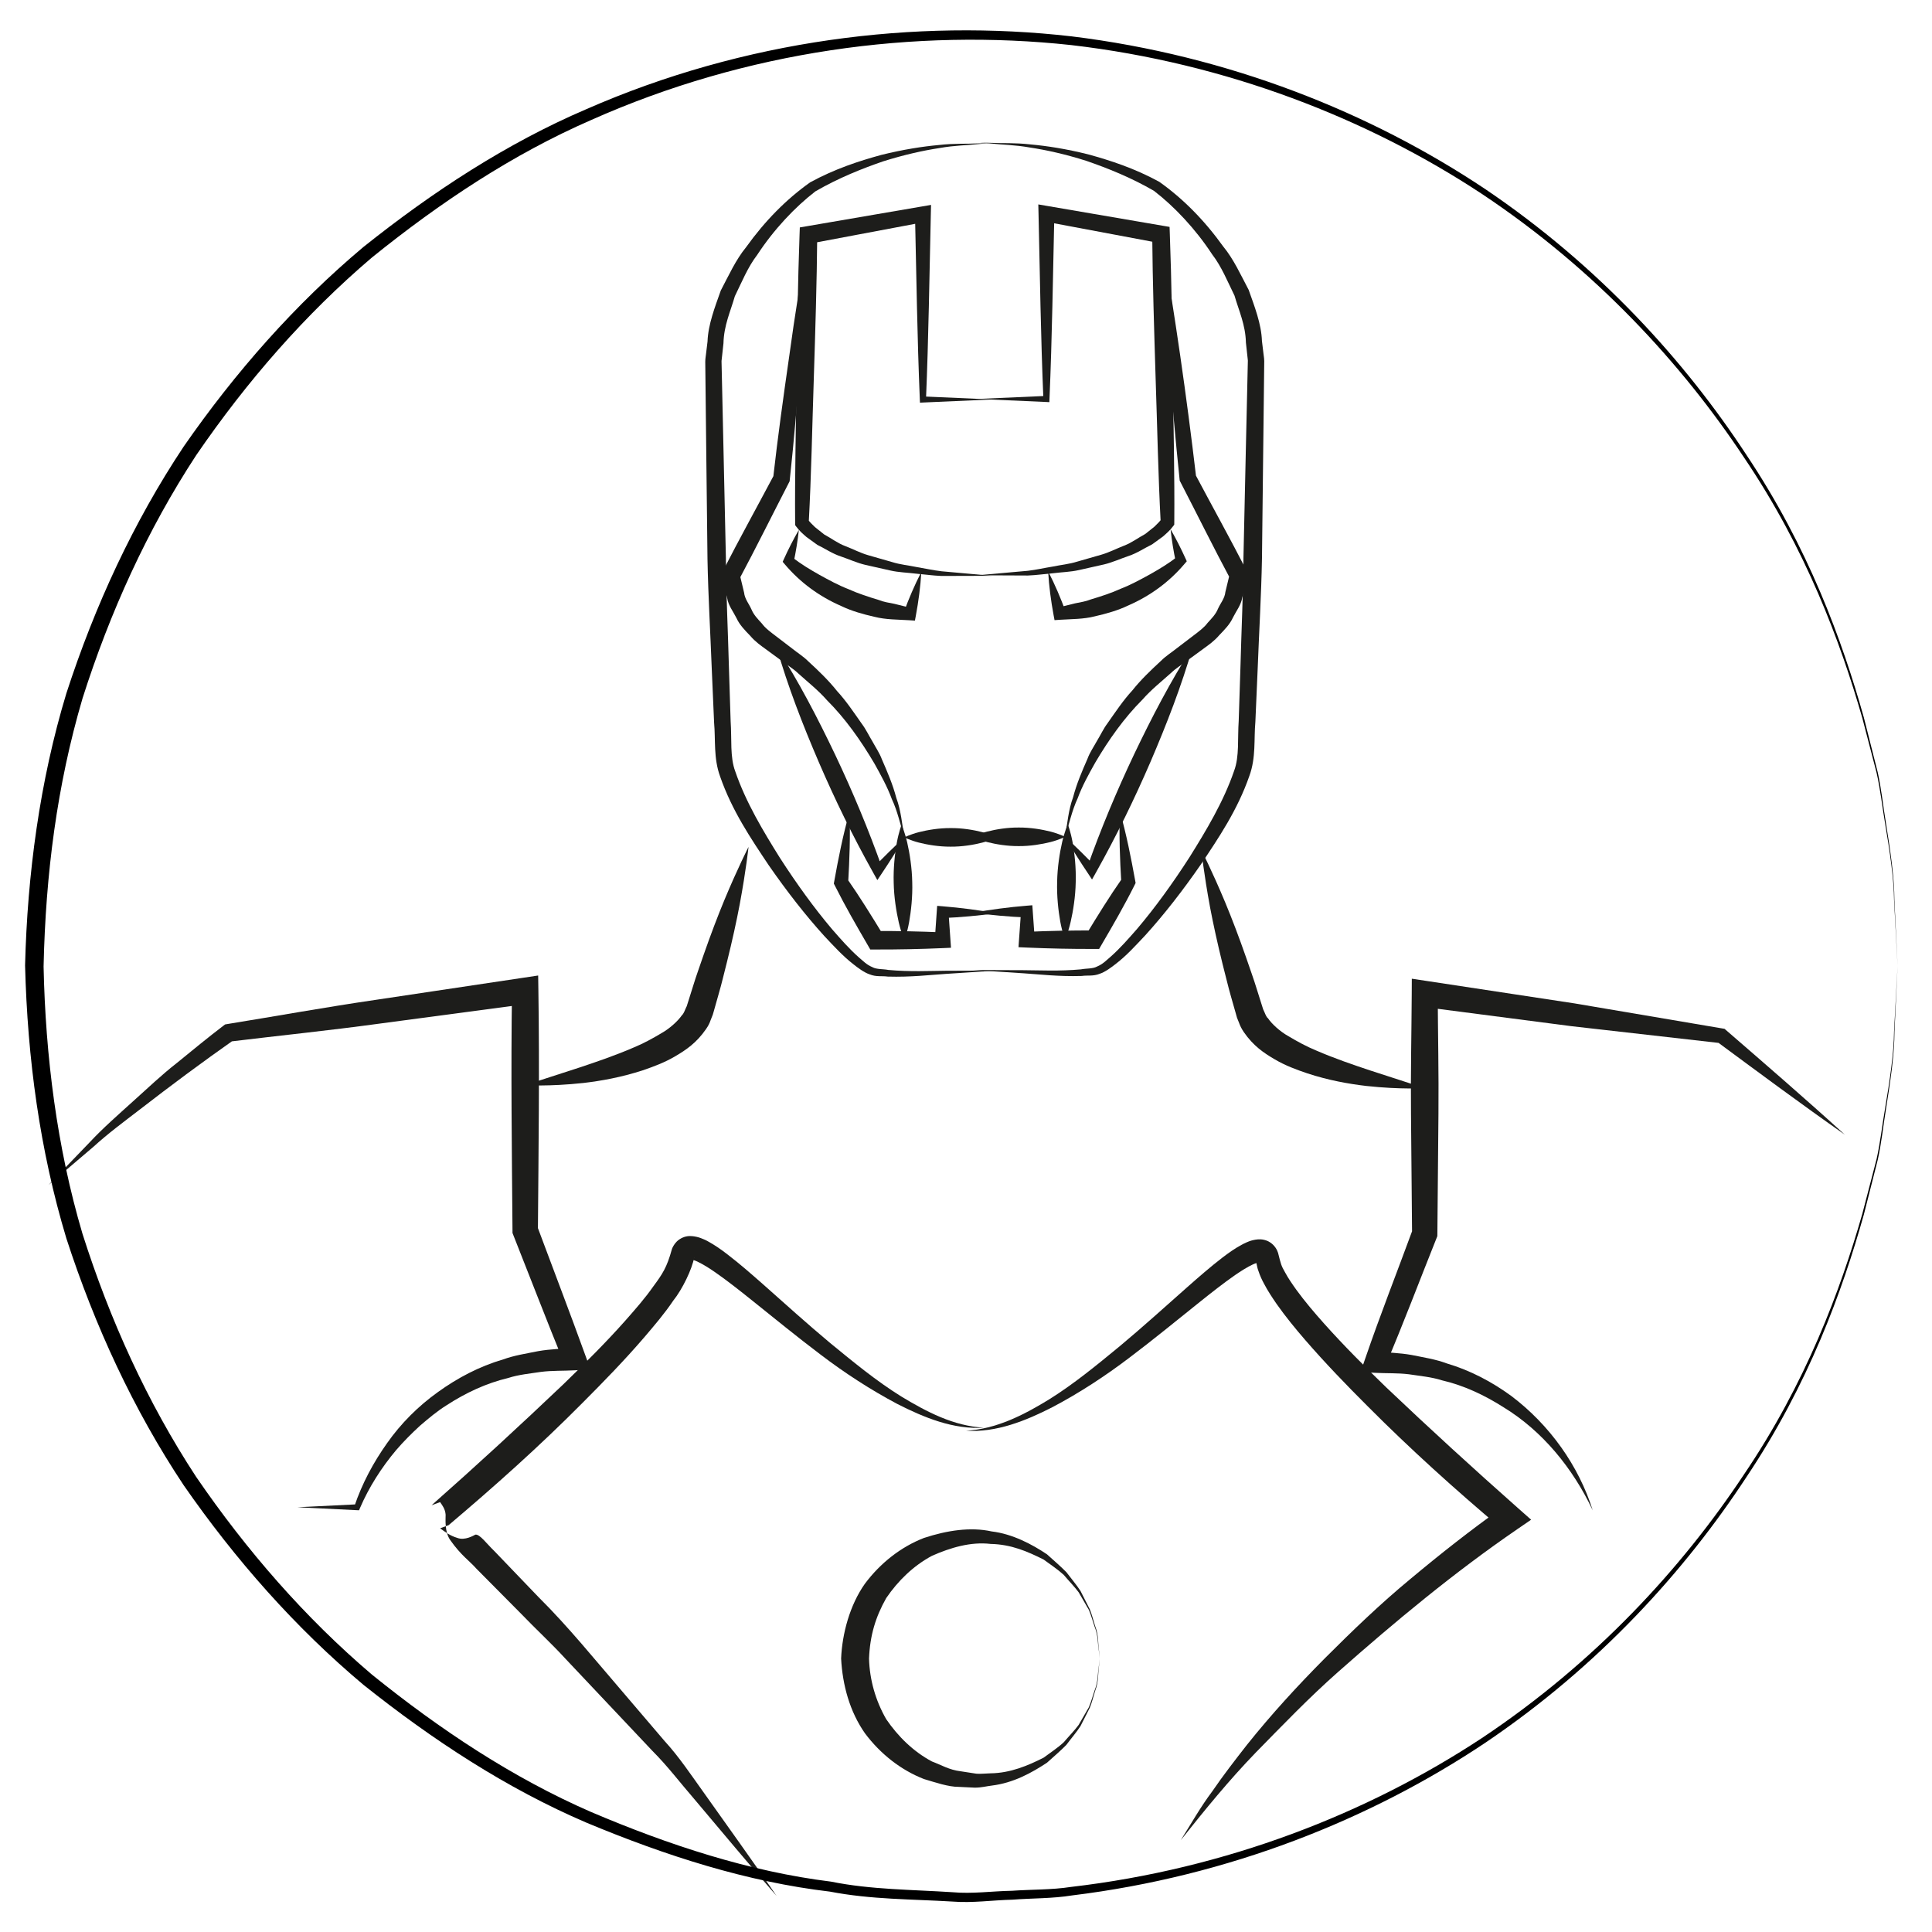
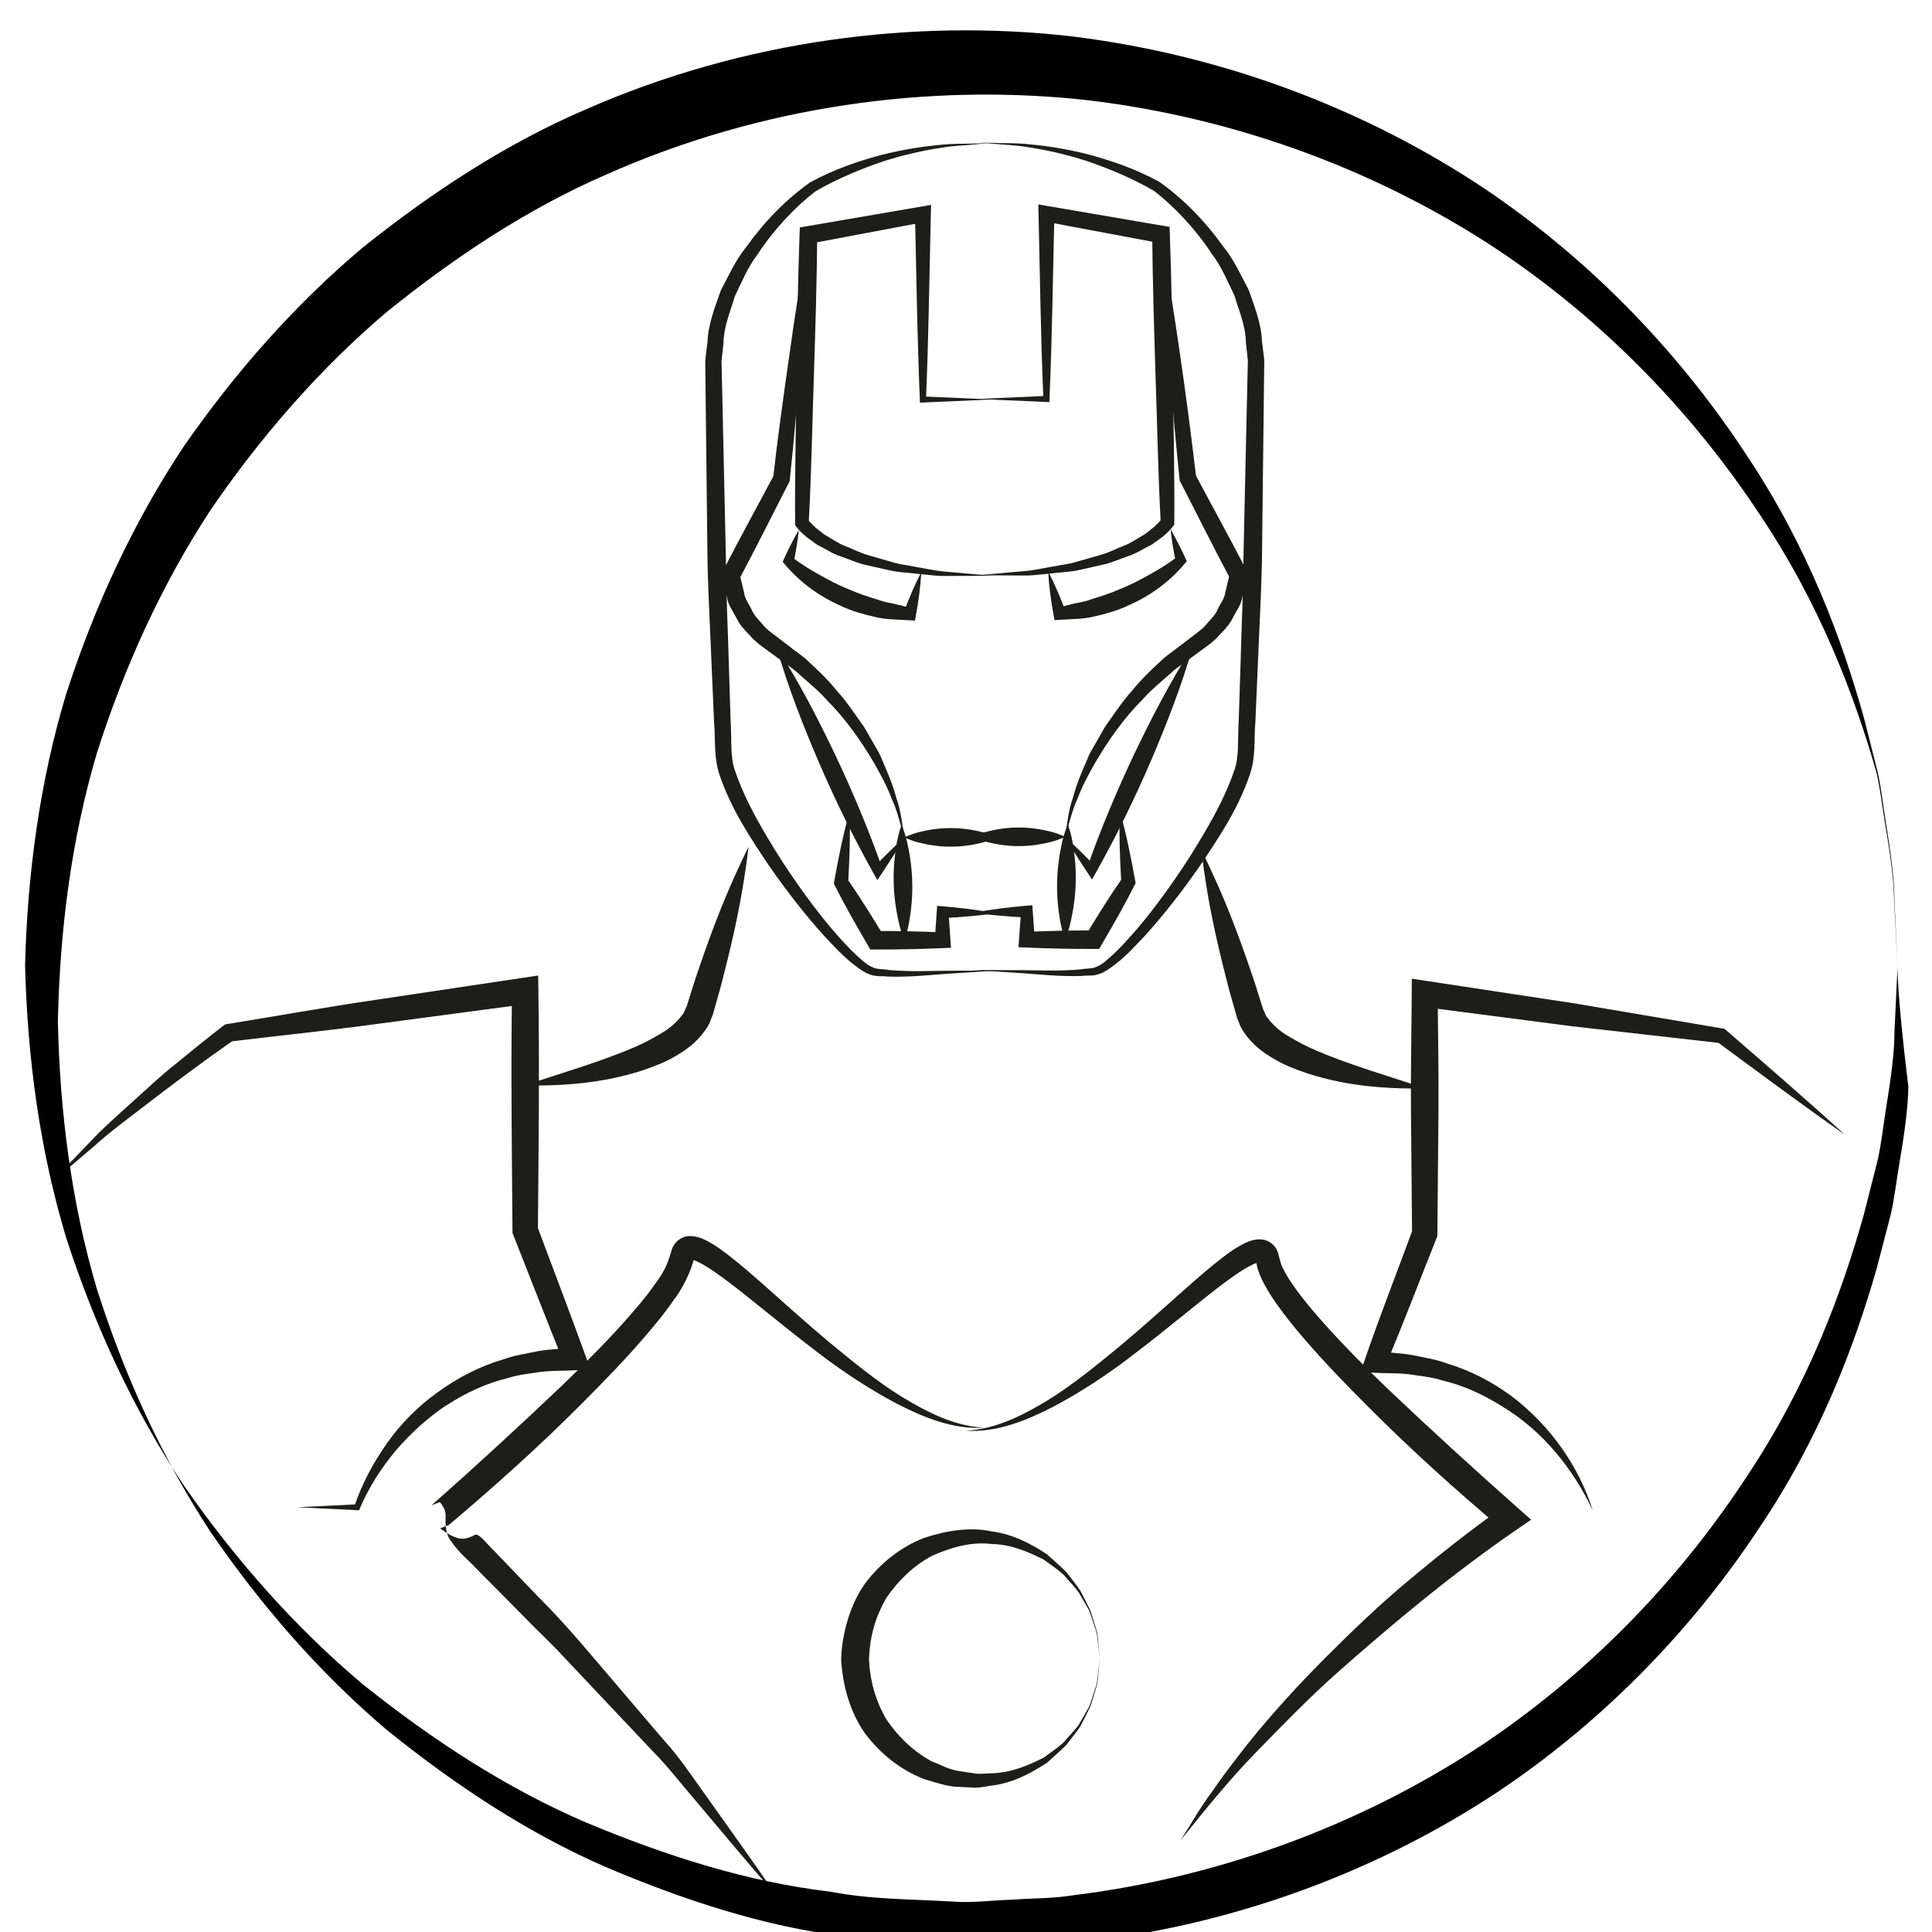
<svg xmlns="http://www.w3.org/2000/svg" enable-background="new 0 0 52 52" height="52px" id="Слой_1" version="1.1" viewBox="0 0 52 52" width="52px" xml:space="preserve">
  <g>
    <g>
      <g>
        <path d="M26.824,26.123c0,0-0.494,0.032-1.359,0.089c-0.433,0.028-0.953,0.091-1.57,0.073     c-0.158-0.023-0.311,0.013-0.488-0.06c-0.142-0.045-0.32-0.177-0.447-0.279c-0.277-0.216-0.519-0.482-0.777-0.756     c-0.504-0.556-1.003-1.196-1.493-1.902c-0.477-0.715-0.988-1.466-1.309-2.391c-0.18-0.495-0.119-0.979-0.161-1.448     c-0.021-0.478-0.041-0.96-0.063-1.447c-0.037-0.975-0.096-1.96-0.115-2.954c-0.011-0.994-0.022-1.987-0.034-2.965     c-0.005-0.489-0.011-0.974-0.016-1.453l-0.008-0.714l-0.002-0.177c0.002-0.108,0.013-0.13,0.019-0.2l0.042-0.347     c0.016-0.456,0.199-0.926,0.357-1.373c0.216-0.41,0.403-0.826,0.68-1.164c0.512-0.714,1.08-1.288,1.723-1.746     c0.672-0.367,1.328-0.578,1.916-0.739c0.592-0.147,1.115-0.228,1.549-0.267c0.432-0.049,0.776-0.027,1.007-0.042     c0.232-0.008,0.356,0.001,0.356,0.001s-0.124-0.002-0.355,0.021c-0.23,0.028-0.572,0.027-0.997,0.103     c-0.427,0.065-0.938,0.177-1.51,0.357c-0.563,0.194-1.197,0.445-1.822,0.807c-0.549,0.423-1.118,1.025-1.568,1.712     c-0.254,0.33-0.414,0.731-0.601,1.112c-0.115,0.403-0.295,0.782-0.306,1.266l-0.038,0.348c-0.004,0.047-0.018,0.141-0.014,0.15     l0.004,0.176l0.016,0.71c0.011,0.476,0.021,0.958,0.032,1.444c0.022,0.971,0.043,1.958,0.065,2.944     c0.007,0.987,0.056,1.979,0.082,2.953c0.016,0.487,0.031,0.971,0.046,1.448c0.034,0.479-0.022,0.963,0.125,1.351     c0.286,0.835,0.756,1.612,1.199,2.322c0.456,0.708,0.927,1.357,1.401,1.918c0.24,0.276,0.475,0.542,0.72,0.759     c0.131,0.11,0.21,0.2,0.37,0.268c0.114,0.064,0.292,0.047,0.428,0.075c0.586,0.054,1.12,0.025,1.551,0.022     C26.329,26.125,26.824,26.123,26.824,26.123z" fill="#1D1D1B" />
      </g>
      <g>
        <path d="M26.703,15.498l-1.365,0.004c-0.227-0.009-0.455-0.042-0.684-0.062c-0.228-0.029-0.461-0.033-0.686-0.084     l-0.676-0.152c-0.226-0.053-0.439-0.152-0.66-0.227c-0.223-0.072-0.422-0.209-0.635-0.313l-0.294-0.213     c-0.096-0.086-0.181-0.153-0.275-0.281l-0.027-0.037l0-0.065c-0.011-1.292,0.023-2.584,0.038-3.876     c0.017-1.292,0.034-2.584,0.081-3.875l0.007-0.196l0.188-0.032l3.088-0.53l0.256-0.044l-0.006,0.254     c-0.039,1.661-0.06,3.322-0.13,4.983l-0.083-0.082l1.861,0.082l-1.861,0.082l-0.079,0.004l-0.004-0.086     c-0.07-1.661-0.092-3.322-0.13-4.983l0.25,0.209L21.8,6.557l0.196-0.229c-0.011,1.292-0.052,2.584-0.093,3.875     c-0.043,1.292-0.066,2.583-0.136,3.874l-0.027-0.101c0.038,0.057,0.124,0.145,0.194,0.21l0.249,0.199     c0.191,0.102,0.364,0.238,0.573,0.315c0.206,0.079,0.402,0.184,0.617,0.245l0.645,0.185c0.214,0.067,0.439,0.087,0.659,0.133     c0.222,0.037,0.442,0.087,0.667,0.113L26.703,15.498z" fill="#1D1D1B" />
      </g>
      <g>
        <path d="M21.502,14.261c-0.033,0.298-0.081,0.591-0.142,0.88l-0.03-0.139c0.219,0.177,0.478,0.33,0.729,0.472     c0.253,0.139,0.508,0.279,0.777,0.383c0.264,0.119,0.537,0.208,0.815,0.291c0.135,0.055,0.279,0.076,0.421,0.104l0.428,0.106     l-0.175,0.124c0.135-0.369,0.29-0.732,0.473-1.088c-0.024,0.399-0.076,0.791-0.148,1.177l-0.025,0.133l-0.151-0.01     c-0.309-0.02-0.63-0.014-0.936-0.092c-0.308-0.07-0.613-0.154-0.899-0.292c-0.581-0.253-1.097-0.627-1.512-1.117l-0.061-0.072     l0.03-0.067C21.217,14.785,21.352,14.521,21.502,14.261z" fill="#1D1D1B" />
      </g>
      <g>
        <path d="M24.342,22.538c-0.112-0.344-0.184-0.706-0.338-1.03c-0.123-0.335-0.297-0.649-0.471-0.961     c-0.363-0.613-0.774-1.201-1.277-1.703c-0.234-0.267-0.514-0.486-0.775-0.722c-0.127-0.123-0.281-0.211-0.419-0.319l-0.442-0.324     c-0.146-0.106-0.292-0.206-0.43-0.369c-0.142-0.146-0.285-0.292-0.368-0.475c-0.088-0.177-0.22-0.34-0.25-0.537l-0.147-0.57     l-0.017-0.063l0.042-0.083c0.448-0.874,0.923-1.733,1.384-2.601l-0.024,0.08c0.123-1.094,0.275-2.184,0.432-3.274     c0.148-1.091,0.325-2.179,0.515-3.265c-0.051,1.102-0.115,2.202-0.208,3.299c-0.084,1.098-0.173,2.195-0.292,3.29l-0.004,0.042     l-0.02,0.039c-0.45,0.873-0.885,1.753-1.348,2.62l0.026-0.145l0.116,0.483c0.018,0.171,0.129,0.297,0.196,0.446     c0.063,0.156,0.176,0.268,0.283,0.386c0.089,0.124,0.239,0.234,0.384,0.344l0.428,0.327c0.145,0.117,0.306,0.215,0.437,0.347     c0.274,0.251,0.542,0.508,0.773,0.798c0.251,0.272,0.455,0.582,0.667,0.882c0.111,0.147,0.189,0.316,0.285,0.473     c0.087,0.162,0.193,0.313,0.257,0.487c0.147,0.337,0.293,0.674,0.386,1.032C24.252,21.818,24.278,22.181,24.342,22.538z" fill="#1D1D1B" />
      </g>
      <g>
        <path d="M20.899,17.412c0.602,0.936,1.109,1.914,1.583,2.908c0.472,0.995,0.896,2.01,1.265,3.052l-0.229-0.029     c0.267-0.274,0.537-0.546,0.824-0.804c-0.192,0.335-0.4,0.657-0.612,0.975l-0.116,0.174L23.5,23.484     c-0.54-0.964-1.023-1.953-1.459-2.964C21.606,19.508,21.206,18.481,20.899,17.412z" fill="#1D1D1B" />
      </g>
      <g>
        <path d="M24.342,22.538c0,0,0.155-0.08,0.388-0.14c0.233-0.059,0.543-0.112,0.854-0.11     c0.311-0.003,0.621,0.049,0.854,0.109c0.232,0.06,0.388,0.141,0.388,0.141s-0.155,0.081-0.388,0.141     c-0.233,0.06-0.543,0.112-0.854,0.109c-0.311,0.002-0.621-0.051-0.854-0.11C24.497,22.618,24.342,22.538,24.342,22.538z" fill="#1D1D1B" />
      </g>
      <g>
        <path d="M22.864,21.856c0.026,0.644,0,1.281-0.036,1.918l-0.025-0.12c0.346,0.496,0.663,1.01,0.977,1.525     l-0.213-0.121c0.601-0.002,1.202,0.011,1.803,0.037l-0.211,0.211l0.053-0.755l0.012-0.17l0.15,0.012     c0.484,0.039,0.968,0.104,1.452,0.187c-0.486,0.064-0.973,0.11-1.458,0.13l0.161-0.158l0.053,0.755l0.014,0.202l-0.226,0.01     c-0.601,0.026-1.202,0.039-1.803,0.037l-0.143,0l-0.07-0.121c-0.303-0.521-0.605-1.044-0.876-1.584l-0.035-0.069l0.009-0.051     C22.565,23.103,22.688,22.476,22.864,21.856z" fill="#1D1D1B" />
      </g>
      <g>
-         <path d="M24.342,24.832" fill="none" />
-       </g>
+         </g>
      <g>
        <path d="M24.342,25.307c0,0-0.084-0.192-0.152-0.482c-0.066-0.291-0.129-0.678-0.136-1.067     c-0.012-0.389,0.031-0.779,0.083-1.072c0.053-0.293,0.129-0.489,0.129-0.489s0.085,0.192,0.152,0.482     c0.067,0.291,0.128,0.678,0.135,1.067c0.012,0.389-0.032,0.779-0.084,1.072C24.417,25.11,24.342,25.307,24.342,25.307z" fill="#1D1D1B" />
      </g>
      <g>
        <path d="M20.689,13.545" fill="none" />
      </g>
      <g>
        <path d="M21.228,15.098" fill="none" />
      </g>
    </g>
    <g>
      <g>
        <path d="M26.184,26.108c0,0,0.495,0.002,1.362,0.005c0.432,0.002,0.966,0.031,1.551-0.023     c0.138-0.028,0.313-0.011,0.429-0.075c0.159-0.067,0.239-0.157,0.37-0.268c0.245-0.217,0.479-0.482,0.72-0.759     c0.475-0.561,0.945-1.209,1.401-1.918c0.443-0.71,0.913-1.487,1.199-2.322c0.146-0.388,0.09-0.872,0.124-1.351     c0.016-0.478,0.031-0.961,0.047-1.449c0.025-0.974,0.074-1.966,0.081-2.953c0.022-0.987,0.044-1.974,0.065-2.945     c0.012-0.485,0.022-0.967,0.033-1.443l0.016-0.71l0.004-0.176c0.004-0.009-0.01-0.103-0.014-0.15l-0.038-0.348     c-0.011-0.484-0.191-0.863-0.307-1.266c-0.188-0.381-0.348-0.782-0.602-1.111c-0.45-0.687-1.019-1.289-1.568-1.711     c-0.625-0.362-1.259-0.613-1.822-0.807c-0.571-0.181-1.082-0.292-1.51-0.357c-0.425-0.075-0.767-0.075-0.997-0.103     c-0.231-0.023-0.355-0.021-0.355-0.021s0.124-0.01,0.356-0.001c0.231,0.014,0.575-0.008,1.007,0.041     c0.435,0.039,0.958,0.119,1.55,0.267c0.588,0.161,1.244,0.372,1.916,0.739c0.644,0.458,1.211,1.031,1.724,1.745     c0.278,0.338,0.465,0.754,0.682,1.164c0.158,0.447,0.342,0.917,0.357,1.373l0.042,0.347c0.006,0.069,0.017,0.091,0.02,0.2     l-0.002,0.177l-0.008,0.714c-0.006,0.479-0.011,0.964-0.017,1.453c-0.011,0.978-0.022,1.972-0.034,2.965     c-0.019,0.994-0.078,1.979-0.115,2.954c-0.021,0.487-0.042,0.97-0.063,1.447c-0.042,0.468,0.02,0.953-0.16,1.448     c-0.321,0.925-0.832,1.676-1.31,2.391c-0.489,0.706-0.988,1.346-1.492,1.902c-0.258,0.274-0.5,0.541-0.777,0.756     c-0.127,0.102-0.306,0.234-0.447,0.279c-0.177,0.073-0.33,0.037-0.488,0.06c-0.617,0.019-1.138-0.044-1.57-0.072     C26.678,26.141,26.184,26.108,26.184,26.108z" fill="#1D1D1B" />
      </g>
      <g>
        <path d="M26.305,15.484l1.359-0.121c0.225-0.026,0.445-0.077,0.667-0.113c0.221-0.046,0.445-0.066,0.659-0.133     l0.645-0.185c0.215-0.061,0.412-0.165,0.618-0.245c0.208-0.078,0.381-0.213,0.572-0.315l0.249-0.199     c0.07-0.066,0.155-0.154,0.194-0.21l-0.028,0.101c-0.068-1.291-0.092-2.583-0.136-3.875c-0.04-1.292-0.081-2.583-0.092-3.876     l0.195,0.229l-3.079-0.578l0.25-0.209c-0.038,1.661-0.06,3.322-0.131,4.983l-0.003,0.086l-0.079-0.004l-1.861-0.082l1.861-0.082     l-0.082,0.082c-0.071-1.661-0.093-3.322-0.131-4.983l-0.006-0.253l0.257,0.044l3.088,0.529l0.188,0.032l0.007,0.196     c0.048,1.292,0.064,2.584,0.082,3.876c0.015,1.292,0.049,2.584,0.038,3.877l-0.001,0.065l-0.027,0.037     c-0.095,0.127-0.179,0.195-0.275,0.281l-0.294,0.213c-0.213,0.104-0.412,0.241-0.635,0.313c-0.222,0.075-0.436,0.174-0.66,0.227     l-0.677,0.152c-0.225,0.051-0.458,0.055-0.685,0.084c-0.229,0.02-0.457,0.053-0.685,0.062L26.305,15.484z" fill="#1D1D1B" />
      </g>
      <g>
        <path d="M31.506,14.245c0.15,0.26,0.284,0.526,0.406,0.795l0.03,0.067l-0.062,0.072     c-0.414,0.49-0.931,0.864-1.512,1.117c-0.285,0.137-0.591,0.221-0.898,0.292c-0.306,0.079-0.627,0.073-0.937,0.093l-0.15,0.01     l-0.025-0.133c-0.072-0.387-0.124-0.779-0.147-1.179c0.184,0.356,0.338,0.721,0.474,1.09l-0.176-0.124l0.428-0.106     c0.142-0.029,0.285-0.05,0.421-0.105c0.277-0.083,0.551-0.171,0.814-0.291c0.269-0.104,0.523-0.244,0.777-0.383     c0.25-0.142,0.509-0.294,0.729-0.472l-0.031,0.139C31.586,14.837,31.538,14.544,31.506,14.245z" fill="#1D1D1B" />
      </g>
      <g>
        <path d="M28.666,22.523c0.063-0.357,0.089-0.72,0.217-1.066c0.093-0.358,0.238-0.695,0.386-1.032     c0.063-0.174,0.17-0.326,0.258-0.487c0.096-0.157,0.173-0.326,0.284-0.474c0.212-0.3,0.416-0.61,0.667-0.882     c0.231-0.29,0.5-0.546,0.773-0.798c0.132-0.132,0.292-0.23,0.437-0.347l0.429-0.327c0.145-0.11,0.295-0.22,0.385-0.344     c0.106-0.118,0.22-0.229,0.282-0.385c0.067-0.148,0.18-0.275,0.197-0.446l0.116-0.483l0.025,0.145     c-0.463-0.866-0.898-1.747-1.349-2.62l-0.021-0.039l-0.004-0.041c-0.226-2.19-0.392-4.387-0.499-6.59     c0.374,2.174,0.689,4.354,0.946,6.541l-0.024-0.08c0.461,0.868,0.938,1.727,1.386,2.601l0.042,0.082l-0.017,0.063l-0.147,0.57     c-0.029,0.196-0.161,0.36-0.249,0.536c-0.083,0.183-0.227,0.329-0.368,0.475c-0.138,0.162-0.284,0.261-0.43,0.368l-0.442,0.323     c-0.139,0.108-0.292,0.196-0.419,0.319c-0.262,0.236-0.541,0.455-0.775,0.722c-0.502,0.502-0.914,1.089-1.276,1.703     c-0.175,0.312-0.349,0.625-0.472,0.96C28.851,21.818,28.777,22.179,28.666,22.523z" fill="#1D1D1B" />
      </g>
      <g>
        <path d="M32.107,17.397c-0.307,1.069-0.707,2.096-1.141,3.108c-0.437,1.011-0.92,2-1.46,2.964l-0.114,0.203     l-0.115-0.174c-0.212-0.318-0.42-0.64-0.611-0.975c0.286,0.258,0.557,0.53,0.822,0.804l-0.229,0.029     c0.368-1.042,0.793-2.057,1.265-3.052C30.998,19.312,31.506,18.333,32.107,17.397z" fill="#1D1D1B" />
      </g>
      <g>
        <path d="M28.666,22.523c0,0-0.155,0.08-0.388,0.14c-0.233,0.059-0.543,0.112-0.854,0.11     c-0.311,0.003-0.621-0.049-0.854-0.109c-0.232-0.06-0.388-0.141-0.388-0.141s0.155-0.081,0.388-0.141     c0.233-0.06,0.543-0.112,0.854-0.109c0.311-0.002,0.62,0.051,0.854,0.11C28.511,22.444,28.666,22.523,28.666,22.523z" fill="#1D1D1B" />
      </g>
      <g>
        <path d="M30.143,21.841c0.176,0.62,0.299,1.247,0.413,1.874l0.009,0.051l-0.034,0.069     c-0.271,0.541-0.573,1.064-0.878,1.585l-0.07,0.121l-0.143,0c-0.601,0.002-1.2-0.011-1.801-0.037l-0.226-0.01l0.014-0.202     l0.054-0.756l0.161,0.158c-0.485-0.019-0.972-0.065-1.458-0.129c0.483-0.083,0.968-0.149,1.452-0.188l0.149-0.012l0.012,0.17     l0.054,0.756l-0.212-0.211c0.601-0.026,1.2-0.039,1.801-0.037l-0.213,0.121c0.314-0.516,0.631-1.03,0.978-1.526l-0.025,0.12     C30.143,23.123,30.116,22.485,30.143,21.841z" fill="#1D1D1B" />
      </g>
      <g>
        <path d="M28.666,24.818" fill="none" />
      </g>
      <g>
        <path d="M28.666,25.293c0,0-0.075-0.196-0.129-0.489c-0.052-0.293-0.096-0.683-0.084-1.072     c0.007-0.389,0.068-0.776,0.135-1.067c0.067-0.29,0.152-0.482,0.152-0.482s0.076,0.196,0.129,0.489s0.096,0.683,0.084,1.072     c-0.007,0.389-0.069,0.776-0.136,1.067C28.75,25.101,28.666,25.293,28.666,25.293z" fill="#1D1D1B" />
      </g>
      <g>
        <path d="M32.318,13.53" fill="none" />
      </g>
      <g>
        <path d="M31.779,15.084" fill="none" />
      </g>
    </g>
    <g>
      <g>
        <path d="M8.004,40.568l1.609-0.079l-0.075,0.054c0.206-0.611,0.509-1.178,0.882-1.703     c0.371-0.528,0.836-0.993,1.366-1.372c0.527-0.38,1.116-0.692,1.746-0.875c0.31-0.115,0.634-0.161,0.956-0.227     c0.323-0.057,0.651-0.062,0.978-0.093l-0.285,0.414c-0.467-1.144-0.909-2.297-1.365-3.445l-0.022-0.057l0-0.066     c-0.017-2.15-0.045-4.3-0.013-6.45l0.405,0.353l-3.995,0.532c-1.331,0.182-2.669,0.318-4.003,0.48l0.105-0.043     c-0.859,0.604-1.708,1.235-2.542,1.881c-0.419,0.322-0.845,0.637-1.234,0.992l-1.21,1.03l1.104-1.146     c0.364-0.39,0.764-0.738,1.158-1.095c0.396-0.354,0.781-0.724,1.2-1.05c0.412-0.336,0.822-0.674,1.247-0.998l0.042-0.032     l0.063-0.011c1.327-0.215,2.649-0.455,3.979-0.649l3.986-0.597l0.399-0.06l0.006,0.412c0.032,2.15,0.004,4.3-0.013,6.45     l-0.022-0.123c0.431,1.158,0.875,2.311,1.295,3.473l0.141,0.391l-0.426,0.023c-0.3,0.017-0.605,0.004-0.903,0.042     c-0.296,0.046-0.6,0.072-0.886,0.165c-0.587,0.139-1.141,0.399-1.648,0.728c-0.258,0.16-0.491,0.356-0.723,0.555     c-0.225,0.206-0.441,0.423-0.642,0.656c-0.395,0.47-0.735,1.001-0.976,1.564l-0.024,0.057l-0.051-0.002L8.004,40.568z" fill="#1D1D1B" />
      </g>
      <g>
        <path d="M20.147,22.794c0,0-0.066,0.626-0.237,1.544c-0.086,0.458-0.203,0.989-0.343,1.552     c-0.073,0.281-0.139,0.574-0.225,0.867l-0.125,0.442l-0.032,0.111l-0.058,0.146C19.104,27.524,19.072,27.6,19,27.702     c-0.254,0.366-0.531,0.555-0.825,0.727c-0.289,0.171-0.59,0.281-0.876,0.379c-0.577,0.188-1.124,0.285-1.594,0.34     c-0.941,0.102-1.569,0.058-1.569,0.058s0.591-0.191,1.477-0.479c0.436-0.146,0.941-0.316,1.451-0.537     c0.256-0.105,0.504-0.242,0.739-0.382c0.232-0.13,0.453-0.339,0.549-0.481c0.028-0.019,0.062-0.083,0.093-0.161     c0.009-0.018,0.046-0.109,0.033-0.066l0.035-0.11l0.138-0.439c0.088-0.292,0.194-0.573,0.286-0.848     c0.191-0.548,0.385-1.056,0.563-1.486C19.86,23.354,20.147,22.794,20.147,22.794z" fill="#1D1D1B" />
      </g>
      <g>
        <path d="M26.482,38.426c-0.82,0.055-1.614-0.273-2.334-0.64c-0.722-0.383-1.409-0.83-2.056-1.322     c-0.649-0.489-1.277-1.005-1.905-1.507c-0.314-0.25-0.629-0.5-0.949-0.721c-0.159-0.111-0.322-0.211-0.474-0.283     c-0.072-0.033-0.149-0.055-0.165-0.051c-0.025,0.015,0.115-0.053,0.083-0.051c-0.053,0.304-0.317,0.854-0.562,1.157     c-0.238,0.353-0.505,0.663-0.772,0.977c-0.535,0.624-1.104,1.206-1.678,1.782c-1.146,1.155-2.354,2.233-3.595,3.283l-0.229,0.084     c0.129,0.096,0.269,0.202,0.463,0.259c0.204,0.078,0.44-0.065,0.486-0.088c0.119-0.017,0.298,0.239,0.508,0.44l1.188,1.238     c0.813,0.806,1.532,1.702,2.279,2.568l1.114,1.305c0.387,0.422,0.706,0.901,1.04,1.367c0.662,0.936,1.333,1.861,1.975,2.803     c-0.756-0.862-1.481-1.74-2.216-2.608c-0.373-0.43-0.714-0.883-1.118-1.287l-1.172-1.242l-1.17-1.24     c-0.384-0.419-0.805-0.805-1.198-1.215l-1.201-1.211c-0.185-0.211-0.412-0.355-0.704-0.769c-0.158-0.222-0.125-0.564-0.126-0.685     c-0.01-0.143-0.075-0.235-0.149-0.339l-0.229,0.084c1.203-1.062,2.389-2.154,3.55-3.259c0.575-0.559,1.145-1.123,1.671-1.717     c0.261-0.297,0.526-0.597,0.744-0.91c0.25-0.338,0.368-0.514,0.501-0.998c0.021-0.075,0.103-0.207,0.203-0.271     c0.125-0.083,0.239-0.096,0.336-0.089c0.187,0.017,0.299,0.075,0.409,0.127c0.207,0.112,0.382,0.235,0.548,0.364     c0.333,0.255,0.638,0.523,0.943,0.791c0.607,0.538,1.203,1.078,1.819,1.592c0.62,0.508,1.238,1.02,1.917,1.442     C24.938,37.998,25.668,38.383,26.482,38.426z" fill="#1D1D1B" />
      </g>
      <g>
        <path d="M29.598,44.641c0,0-0.007,0.08-0.021,0.231c-0.027,0.147,0.001,0.377-0.103,0.645     c-0.044,0.135-0.078,0.29-0.142,0.447c-0.078,0.153-0.162,0.318-0.251,0.495c-0.107,0.166-0.247,0.326-0.381,0.506     c-0.156,0.159-0.337,0.313-0.521,0.479c-0.411,0.271-0.902,0.544-1.484,0.615c-0.151,0.018-0.274,0.055-0.457,0.056     c-0.143-0.007-0.287-0.014-0.432-0.021c-0.282,0.001-0.627-0.119-0.938-0.211c-0.612-0.238-1.168-0.669-1.589-1.233     c-0.406-0.58-0.603-1.293-0.64-2.01c0.027-0.667,0.233-1.438,0.638-2.011c0.42-0.564,0.977-0.996,1.589-1.234     c0.617-0.203,1.256-0.303,1.827-0.176c0.559,0.066,1.09,0.349,1.487,0.616c0.185,0.166,0.364,0.321,0.521,0.479     c0.135,0.18,0.274,0.341,0.381,0.507c0.09,0.177,0.174,0.342,0.251,0.495c0.063,0.157,0.098,0.313,0.142,0.446     c0.104,0.267,0.075,0.498,0.103,0.646C29.591,44.561,29.598,44.641,29.598,44.641z M29.598,44.641c0,0-0.009-0.08-0.025-0.23     c-0.031-0.147-0.008-0.378-0.116-0.641c-0.047-0.133-0.084-0.285-0.15-0.44c-0.085-0.146-0.177-0.305-0.275-0.474     c-0.115-0.155-0.263-0.304-0.402-0.469c-0.159-0.146-0.352-0.273-0.541-0.412c-0.433-0.216-0.87-0.409-1.427-0.42     c-0.531-0.063-1.078,0.098-1.58,0.321c-0.495,0.265-0.909,0.667-1.229,1.136c-0.286,0.506-0.438,1.004-0.463,1.629     c0.016,0.575,0.177,1.133,0.462,1.63c0.32,0.469,0.733,0.873,1.229,1.138c0.256,0.096,0.47,0.229,0.77,0.264l0.427,0.066     c0.101,0.011,0.257-0.008,0.381-0.01c0.534-0.006,1.01-0.208,1.43-0.421c0.188-0.139,0.382-0.266,0.54-0.413     c0.141-0.165,0.288-0.313,0.403-0.469c0.098-0.169,0.189-0.327,0.274-0.474c0.066-0.154,0.104-0.307,0.15-0.439     c0.108-0.263,0.085-0.494,0.116-0.642C29.589,44.721,29.598,44.641,29.598,44.641z" fill="#1D1D1B" />
      </g>
    </g>
    <g>
      <g>
        <path d="M42.869,40.652c-0.535-1.135-1.354-2.136-2.399-2.774c-0.513-0.327-1.067-0.589-1.658-0.726     c-0.288-0.092-0.593-0.117-0.891-0.163c-0.299-0.037-0.604-0.023-0.905-0.039l-0.396-0.021l0.128-0.371     c0.401-1.169,0.854-2.318,1.28-3.478l-0.022,0.122l-0.029-3.226c-0.011-1.075,0.014-2.15,0.02-3.226l0.002-0.408l0.397,0.06     l3.985,0.605l3.976,0.674l0.06,0.01l0.029,0.026c1.081,0.936,2.159,1.868,3.208,2.823c-1.168-0.819-2.305-1.662-3.44-2.501     l0.088,0.036l-4.006-0.455L38.297,27.1l0.399-0.348c0.006,1.075,0.03,2.15,0.02,3.226l-0.029,3.226l-0.001,0.067l-0.022,0.055     c-0.459,1.147-0.894,2.304-1.378,3.44l-0.27-0.392c0.326,0.032,0.653,0.037,0.976,0.095c0.32,0.066,0.645,0.113,0.952,0.229     c0.627,0.185,1.214,0.495,1.736,0.877C41.714,38.357,42.489,39.449,42.869,40.652z" fill="#1D1D1B" />
      </g>
      <g>
        <path d="M32.334,22.878c0,0,0.288,0.56,0.647,1.421c0.179,0.431,0.372,0.938,0.563,1.486     c0.092,0.275,0.198,0.557,0.286,0.848l0.138,0.438l0.035,0.11c-0.015-0.044,0.023,0.049,0.032,0.066     c0.031,0.077,0.064,0.143,0.093,0.16c0.096,0.144,0.317,0.353,0.55,0.482c0.234,0.14,0.482,0.276,0.739,0.382     c0.51,0.221,1.015,0.391,1.451,0.537c0.886,0.287,1.477,0.479,1.477,0.479s-0.629,0.044-1.569-0.058     c-0.47-0.055-1.017-0.151-1.594-0.341c-0.286-0.097-0.588-0.207-0.876-0.378c-0.295-0.172-0.571-0.36-0.826-0.727     c-0.07-0.103-0.103-0.178-0.127-0.244l-0.059-0.147l-0.031-0.111l-0.126-0.442c-0.085-0.292-0.15-0.586-0.225-0.867     c-0.14-0.563-0.256-1.094-0.343-1.552C32.4,23.504,32.334,22.878,32.334,22.878z" fill="#1D1D1B" />
      </g>
      <g>
        <path d="M26,38.508c0.813-0.044,1.547-0.421,2.223-0.834c0.68-0.423,1.299-0.934,1.918-1.443     c0.616-0.514,1.212-1.054,1.819-1.591c0.305-0.269,0.61-0.536,0.942-0.792c0.168-0.127,0.339-0.252,0.549-0.362     c0.108-0.053,0.22-0.111,0.405-0.128c0.088-0.008,0.223,0.007,0.338,0.087c0.115,0.077,0.18,0.194,0.205,0.276     c0.077,0.306,0.084,0.343,0.187,0.522c0.084,0.157,0.193,0.315,0.305,0.472c0.228,0.313,0.484,0.614,0.748,0.91     c0.529,0.592,1.096,1.159,1.672,1.717c1.162,1.104,2.353,2.193,3.554,3.256l0.345,0.305l-0.376,0.258     c-1.686,1.156-3.282,2.48-4.824,3.844c-0.773,0.683-1.488,1.427-2.211,2.165c-0.719,0.743-1.372,1.545-2.019,2.359     c0.276-0.438,0.533-0.896,0.846-1.312c0.295-0.431,0.614-0.843,0.936-1.255c0.651-0.815,1.359-1.587,2.095-2.328     c0.738-0.738,1.492-1.465,2.298-2.131c0.804-0.672,1.619-1.315,2.483-1.929l-0.031,0.563c-1.244-1.048-2.446-2.132-3.595-3.286     c-0.575-0.574-1.141-1.16-1.679-1.781c-0.269-0.311-0.53-0.629-0.773-0.974c-0.12-0.175-0.238-0.351-0.342-0.551     c-0.051-0.093-0.104-0.205-0.149-0.342c-0.028-0.071-0.028-0.106-0.043-0.16l-0.023-0.112c-0.033-0.014,0.106,0.077,0.085,0.05     c-0.016-0.004-0.096,0.018-0.168,0.052c-0.151,0.07-0.315,0.175-0.475,0.284c-0.319,0.222-0.635,0.472-0.948,0.722     c-0.629,0.503-1.256,1.019-1.905,1.508c-0.647,0.491-1.333,0.94-2.056,1.322C27.615,38.239,26.818,38.562,26,38.508z" fill="#1D1D1B" />
      </g>
    </g>
    <g>
-       <path d="M51.074,26c0,0-0.029,0.615-0.084,1.767c0,0.579-0.1,1.283-0.233,2.11c-0.068,0.412-0.113,0.861-0.215,1.33    c-0.117,0.465-0.243,0.959-0.376,1.481c-0.58,2.064-1.486,4.563-3.161,7.068c-1.643,2.508-3.957,5.079-7.033,7.154    c-3.075,2.056-6.896,3.589-11.12,4.106c-0.524,0.085-1.063,0.073-1.599,0.114c-0.54,0.012-1.074,0.095-1.628,0.05    c-1.083-0.065-2.182-0.053-3.288-0.267c-2.229-0.262-4.419-0.965-6.558-1.858c-2.138-0.916-4.13-2.219-5.997-3.708    c-1.834-1.539-3.447-3.367-4.839-5.373c-1.354-2.037-2.392-4.289-3.156-6.641c-0.717-2.378-1.047-4.838-1.112-7.348    c0.061-2.443,0.394-4.958,1.111-7.322c0.763-2.352,1.802-4.604,3.156-6.641c1.392-2.006,3.004-3.834,4.839-5.374    c1.867-1.49,3.858-2.792,5.997-3.708c4.253-1.866,8.865-2.444,13.067-1.961c4.234,0.519,8.048,2.052,11.126,4.107    c3.075,2.076,5.39,4.647,7.032,7.154c1.675,2.506,2.581,5.004,3.162,7.069c0.132,0.522,0.258,1.017,0.375,1.481    c0.102,0.468,0.146,0.918,0.215,1.33c0.134,0.827,0.233,1.531,0.233,2.11C51.045,25.385,51.074,26,51.074,26z M51.074,26    c0,0-0.033-0.614-0.095-1.766c-0.005-0.579-0.108-1.282-0.247-2.107c-0.071-0.412-0.118-0.86-0.223-1.327    c-0.121-0.463-0.249-0.956-0.385-1.477c-0.593-2.057-1.513-4.543-3.197-7.03c-1.652-2.487-3.973-5.032-7.043-7.075    c-3.066-2.023-6.877-3.52-11.054-4.005c-4.188-0.454-8.731,0.15-12.923,2.019c-2.105,0.917-4.062,2.217-5.893,3.696    c-1.799,1.529-3.375,3.34-4.732,5.322c-1.319,2.013-2.325,4.233-3.061,6.547c-0.69,2.343-0.993,4.738-1.048,7.216    c0.051,2.411,0.357,4.862,1.046,7.191c0.735,2.313,1.741,4.534,3.061,6.547c1.357,1.981,2.933,3.793,4.732,5.322    c1.831,1.479,3.788,2.778,5.893,3.695c2.102,0.895,4.273,1.606,6.461,1.876c1.08,0.219,2.188,0.214,3.269,0.285    c0.53,0.049,1.073-0.03,1.604-0.039c0.531-0.037,1.064-0.022,1.585-0.103c4.188-0.487,7.99-1.982,11.06-4.006    c3.069-2.044,5.39-4.588,7.042-7.076c1.685-2.485,2.605-4.972,3.197-7.029c0.136-0.521,0.264-1.013,0.385-1.477    c0.104-0.467,0.151-0.915,0.223-1.327c0.139-0.824,0.242-1.528,0.247-2.106C51.041,26.614,51.074,26,51.074,26z" />
+       <path d="M51.074,26c0,0-0.029,0.615-0.084,1.767c0,0.579-0.1,1.283-0.233,2.11c-0.068,0.412-0.113,0.861-0.215,1.33    c-0.117,0.465-0.243,0.959-0.376,1.481c-0.58,2.064-1.486,4.563-3.161,7.068c-1.643,2.508-3.957,5.079-7.033,7.154    c-3.075,2.056-6.896,3.589-11.12,4.106c-0.524,0.085-1.063,0.073-1.599,0.114c-0.54,0.012-1.074,0.095-1.628,0.05    c-1.083-0.065-2.182-0.053-3.288-0.267c-2.229-0.262-4.419-0.965-6.558-1.858c-2.138-0.916-4.13-2.219-5.997-3.708    c-1.834-1.539-3.447-3.367-4.839-5.373c-1.354-2.037-2.392-4.289-3.156-6.641c-0.717-2.378-1.047-4.838-1.112-7.348    c0.061-2.443,0.394-4.958,1.111-7.322c0.763-2.352,1.802-4.604,3.156-6.641c1.392-2.006,3.004-3.834,4.839-5.374    c1.867-1.49,3.858-2.792,5.997-3.708c4.253-1.866,8.865-2.444,13.067-1.961c4.234,0.519,8.048,2.052,11.126,4.107    c3.075,2.076,5.39,4.647,7.032,7.154c1.675,2.506,2.581,5.004,3.162,7.069c0.132,0.522,0.258,1.017,0.375,1.481    c0.102,0.468,0.146,0.918,0.215,1.33c0.134,0.827,0.233,1.531,0.233,2.11C51.045,25.385,51.074,26,51.074,26z M51.074,26    c0,0-0.033-0.614-0.095-1.766c-0.005-0.579-0.108-1.282-0.247-2.107c-0.071-0.412-0.118-0.86-0.223-1.327    c-0.593-2.057-1.513-4.543-3.197-7.03c-1.652-2.487-3.973-5.032-7.043-7.075    c-3.066-2.023-6.877-3.52-11.054-4.005c-4.188-0.454-8.731,0.15-12.923,2.019c-2.105,0.917-4.062,2.217-5.893,3.696    c-1.799,1.529-3.375,3.34-4.732,5.322c-1.319,2.013-2.325,4.233-3.061,6.547c-0.69,2.343-0.993,4.738-1.048,7.216    c0.051,2.411,0.357,4.862,1.046,7.191c0.735,2.313,1.741,4.534,3.061,6.547c1.357,1.981,2.933,3.793,4.732,5.322    c1.831,1.479,3.788,2.778,5.893,3.695c2.102,0.895,4.273,1.606,6.461,1.876c1.08,0.219,2.188,0.214,3.269,0.285    c0.53,0.049,1.073-0.03,1.604-0.039c0.531-0.037,1.064-0.022,1.585-0.103c4.188-0.487,7.99-1.982,11.06-4.006    c3.069-2.044,5.39-4.588,7.042-7.076c1.685-2.485,2.605-4.972,3.197-7.029c0.136-0.521,0.264-1.013,0.385-1.477    c0.104-0.467,0.151-0.915,0.223-1.327c0.139-0.824,0.242-1.528,0.247-2.106C51.041,26.614,51.074,26,51.074,26z" />
    </g>
  </g>
</svg>